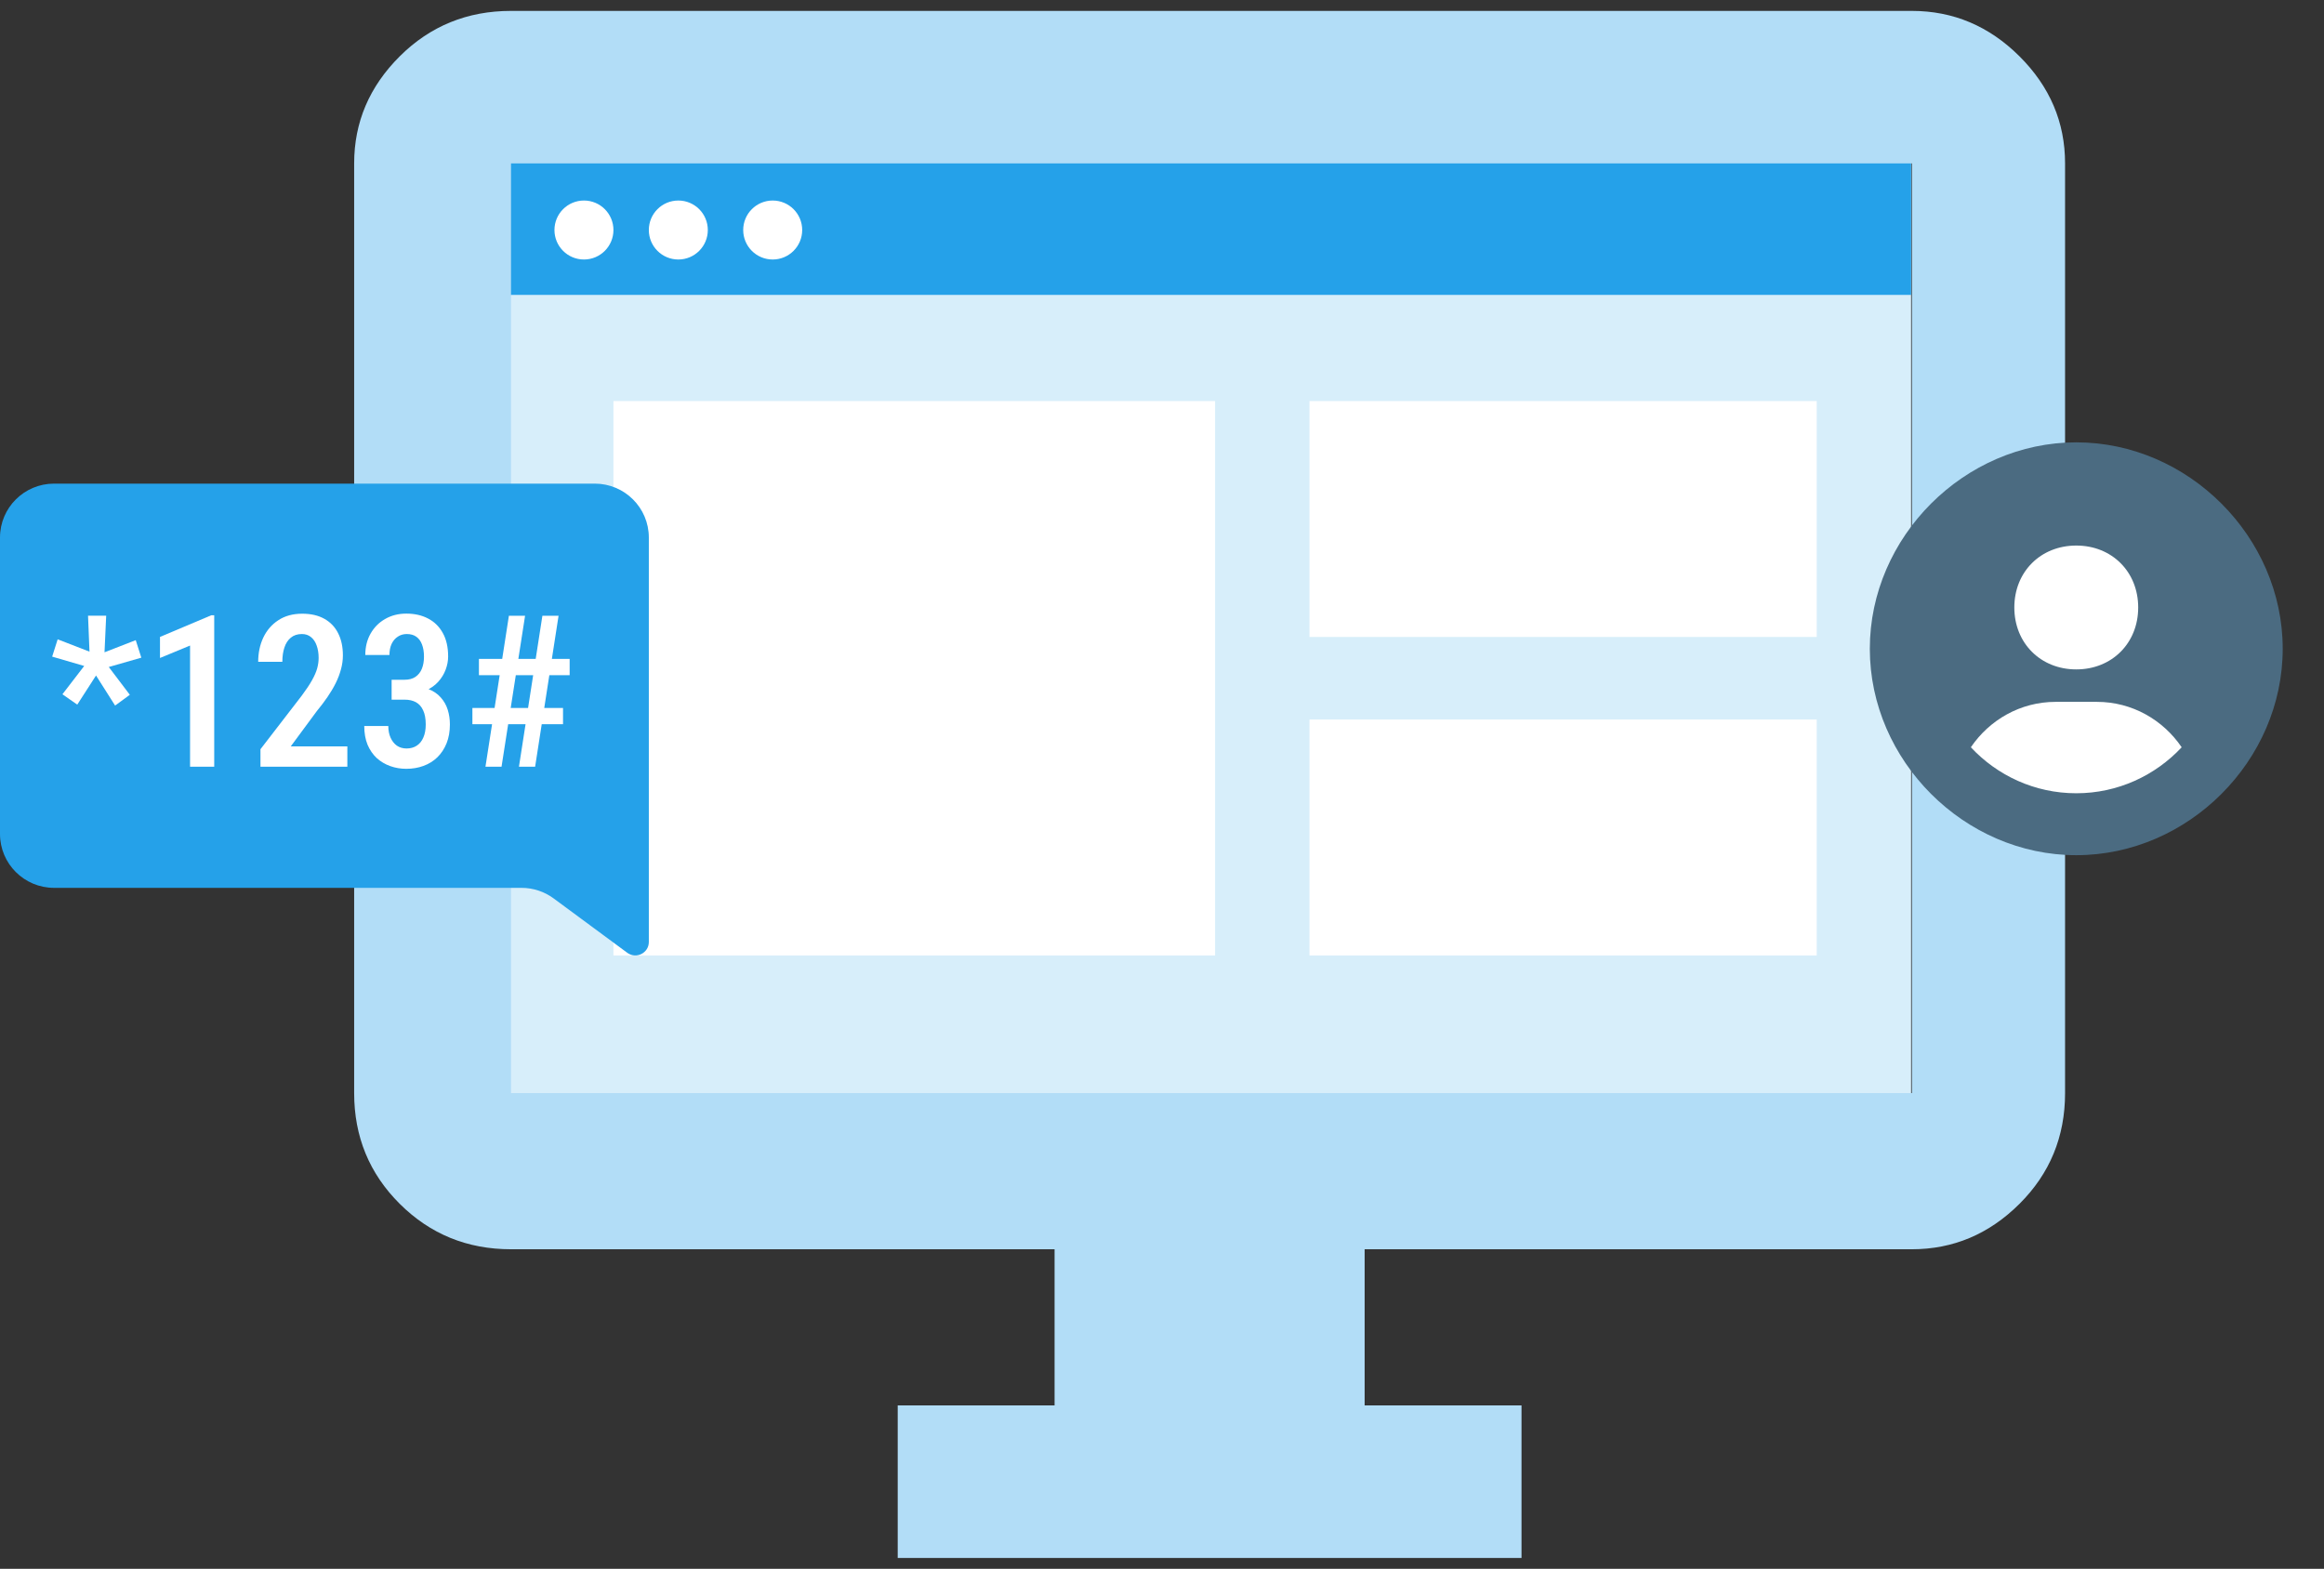
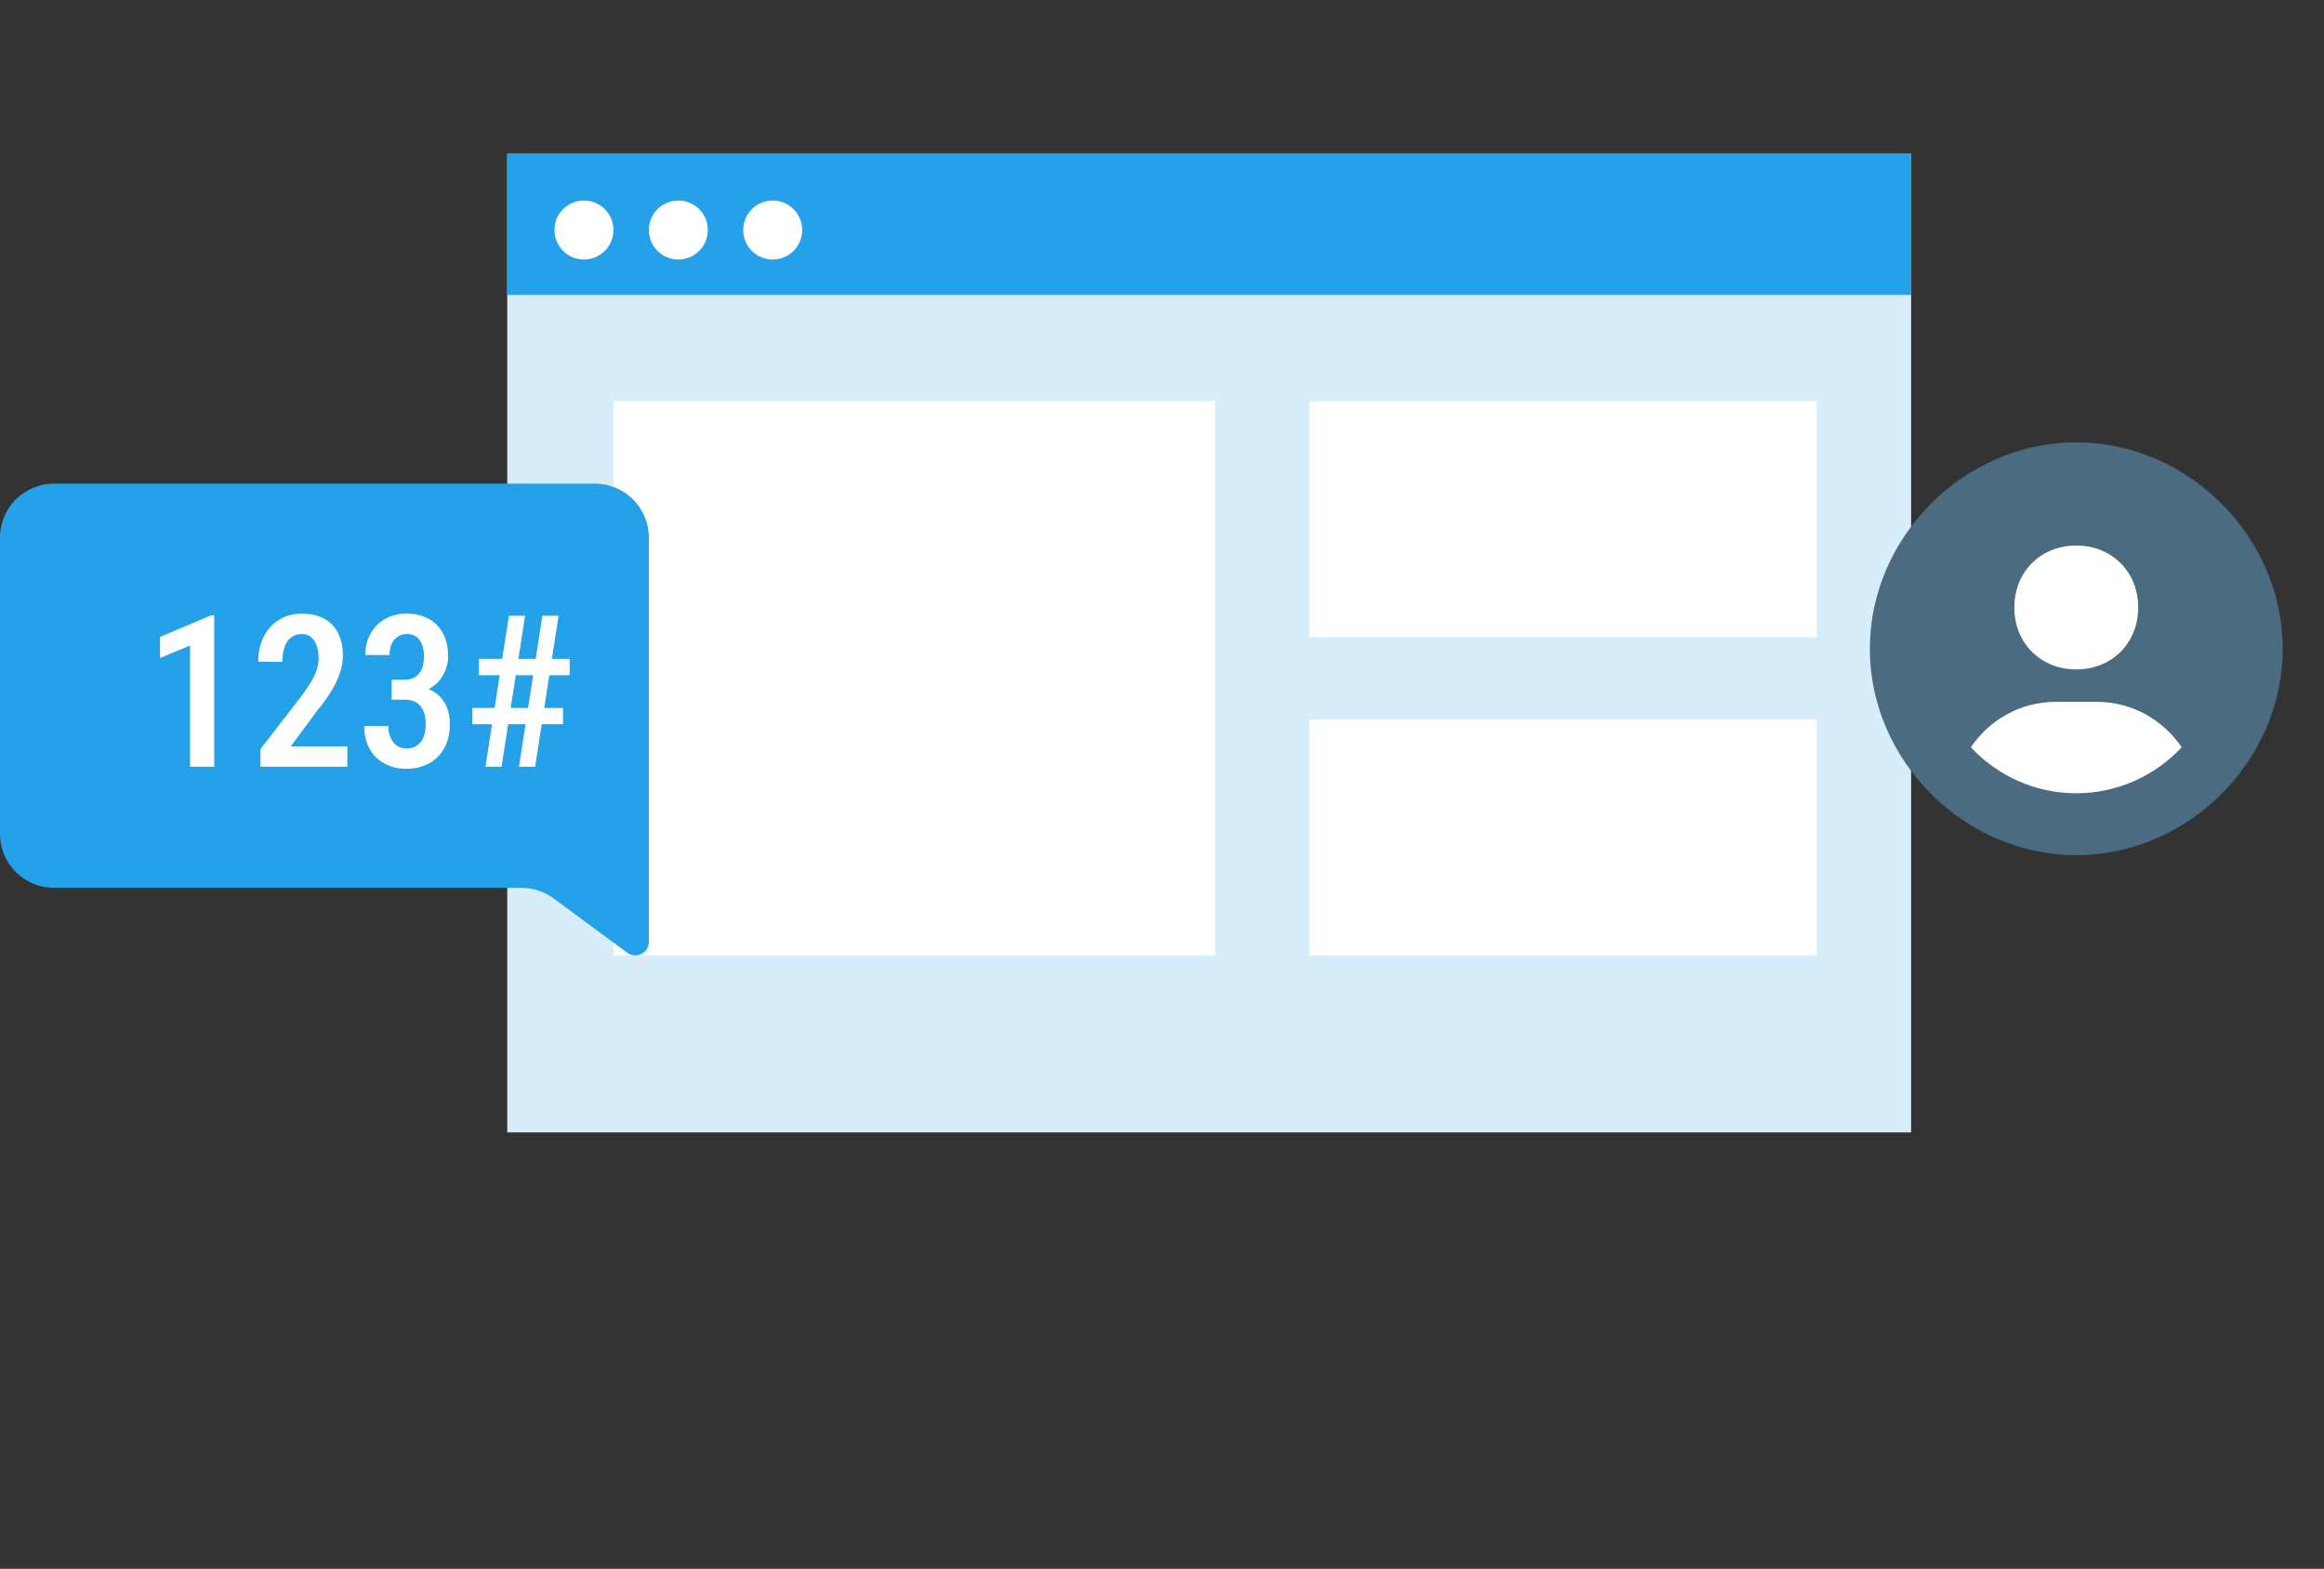
<svg xmlns="http://www.w3.org/2000/svg" width="197" height="133" viewBox="0 0 197 133" fill="none">
  <rect x="0" y="0" width="197" height="133" fill="#333333" stroke="none" />
  <rect x="43" y="13" width="119" height="83" fill="#D7EEFA" />
  <rect x="52" y="34" width="51" height="47" fill="white" />
  <rect x="111" y="34" width="43" height="20" fill="white" />
  <rect x="111" y="61" width="43" height="20" fill="white" />
  <rect x="43" y="13" width="119" height="12" fill="#25A1E9" />
-   <path d="M162.063 0.924C165.567 0.924 168.608 2.207 171.185 4.772C173.762 7.338 175.051 10.365 175.051 13.854V92.669C175.051 96.364 173.762 99.494 171.185 102.059C168.608 104.625 165.567 105.908 162.063 105.908H115.678V119.146H128.975V132.077H76.097V119.146H89.394V105.908H43.318C39.608 105.908 36.464 104.625 33.887 102.059C31.31 99.494 30.021 96.364 30.021 92.669V13.854C30.021 10.365 31.31 7.338 33.887 4.772C36.464 2.207 39.608 0.924 43.318 0.924H162.063ZM162.063 92.669V13.854H43.318V92.669H162.063Z" fill="#B2DDF7" />
  <circle cx="49.5" cy="19.5" r="2.5" fill="white" />
  <circle cx="57.5" cy="19.5" r="2.5" fill="white" />
  <circle cx="65.5" cy="19.5" r="2.5" fill="white" />
  <circle cx="176" cy="55" r="17" fill="white" />
  <path d="M176 37.5C166.513 37.5 158.5 45.513 158.5 55C158.5 64.487 166.513 72.5 176 72.5C185.487 72.5 193.5 64.487 193.5 55C193.5 45.513 185.487 37.5 176 37.5ZM176 46.25C179.022 46.25 181.25 48.476 181.25 51.5C181.25 54.524 179.022 56.75 176 56.75C172.98 56.75 170.75 54.524 170.75 51.5C170.75 48.476 172.98 46.25 176 46.25ZM167.065 63.351C168.634 61.041 171.252 59.501 174.25 59.501H177.75C180.75 59.501 183.366 61.041 184.936 63.351C182.699 65.745 179.526 67.25 176 67.25C172.474 67.25 169.301 65.745 167.065 63.351Z" fill="#4B6B81" />
  <path d="M0 45.569C0 43.046 2.052 41 4.583 41H50.417C52.948 41 55 43.046 55 45.569V79.856C55 80.794 53.928 81.332 53.172 80.773L46.934 76.167C46.145 75.584 45.188 75.269 44.206 75.269H4.583C2.052 75.269 0 73.224 0 70.7V45.569Z" fill="#25A1E9" />
-   <path d="M5.292 58.857L7.138 56.458L4.422 55.667L4.888 54.199L7.586 55.245L7.463 52.195H9.001L8.86 55.298L11.506 54.27L11.98 55.755L9.221 56.546L11.005 58.901L9.757 59.815L8.14 57.267L6.549 59.736L5.292 58.857Z" fill="white" />
  <path d="M18.159 52.16V65.001H16.111V54.727L13.562 55.781V53.997L17.913 52.16H18.159Z" fill="white" />
  <path d="M29.444 63.278V65.001H22.079V63.516L25.568 58.989C25.949 58.48 26.242 58.04 26.447 57.671C26.658 57.296 26.805 56.959 26.887 56.66C26.969 56.361 27.01 56.068 27.01 55.781C27.01 55.383 26.954 55.031 26.843 54.727C26.737 54.422 26.579 54.185 26.368 54.015C26.157 53.839 25.899 53.751 25.595 53.751C25.214 53.751 24.9 53.853 24.654 54.059C24.408 54.258 24.227 54.536 24.109 54.894C23.992 55.245 23.934 55.649 23.934 56.106H21.886C21.886 55.356 22.029 54.674 22.316 54.059C22.609 53.438 23.034 52.945 23.591 52.582C24.148 52.213 24.824 52.028 25.621 52.028C26.359 52.028 26.983 52.172 27.493 52.459C28.009 52.746 28.398 53.153 28.662 53.681C28.932 54.208 29.066 54.835 29.066 55.562C29.066 55.96 29.011 56.358 28.899 56.757C28.794 57.149 28.645 57.539 28.451 57.926C28.258 58.312 28.026 58.702 27.757 59.095C27.487 59.487 27.186 59.886 26.852 60.29L24.645 63.278H29.444Z" fill="white" />
  <path d="M33.197 57.627H34.296C34.671 57.627 34.978 57.545 35.219 57.381C35.465 57.211 35.647 56.98 35.764 56.687C35.881 56.394 35.94 56.054 35.94 55.667C35.94 55.269 35.884 54.926 35.773 54.639C35.667 54.352 35.506 54.132 35.289 53.98C35.078 53.827 34.809 53.751 34.48 53.751C34.199 53.751 33.947 53.824 33.725 53.971C33.502 54.111 33.326 54.316 33.197 54.586C33.074 54.85 33.013 55.163 33.013 55.526H30.965C30.965 54.847 31.114 54.243 31.413 53.716C31.712 53.188 32.122 52.775 32.644 52.477C33.171 52.172 33.772 52.02 34.445 52.02C35.143 52.02 35.755 52.157 36.282 52.433C36.815 52.708 37.231 53.115 37.53 53.654C37.835 54.193 37.987 54.861 37.987 55.658C37.987 56.027 37.917 56.399 37.776 56.774C37.636 57.149 37.425 57.492 37.144 57.803C36.868 58.107 36.52 58.353 36.098 58.541C35.682 58.728 35.19 58.822 34.621 58.822H33.197V57.627ZM33.197 59.315V58.137H34.621C35.277 58.137 35.828 58.225 36.273 58.4C36.725 58.57 37.085 58.81 37.355 59.121C37.63 59.426 37.829 59.774 37.952 60.167C38.075 60.56 38.137 60.976 38.137 61.415C38.137 62.013 38.043 62.546 37.855 63.015C37.668 63.477 37.407 63.873 37.073 64.201C36.739 64.523 36.347 64.767 35.895 64.931C35.45 65.095 34.964 65.177 34.437 65.177C33.962 65.177 33.511 65.101 33.083 64.948C32.655 64.796 32.274 64.57 31.94 64.272C31.612 63.967 31.352 63.589 31.158 63.138C30.971 62.681 30.877 62.15 30.877 61.547H32.916C32.916 61.922 32.98 62.253 33.109 62.54C33.238 62.827 33.417 63.053 33.645 63.217C33.88 63.375 34.152 63.454 34.463 63.454C34.797 63.454 35.084 63.375 35.324 63.217C35.57 63.059 35.758 62.827 35.887 62.523C36.022 62.218 36.089 61.849 36.089 61.415C36.089 60.929 36.016 60.53 35.869 60.22C35.728 59.909 35.526 59.681 35.263 59.534C34.999 59.388 34.68 59.315 34.305 59.315H33.197Z" fill="white" />
  <path d="M41.151 65.001L43.138 52.204H44.509L42.514 65.001H41.151ZM43.99 65.001L45.977 52.204H47.348L45.361 65.001H43.99ZM48.288 57.24H40.598V55.86H48.288V57.24ZM47.726 61.398H40.044V60.018H47.726V61.398Z" fill="white" />
</svg>